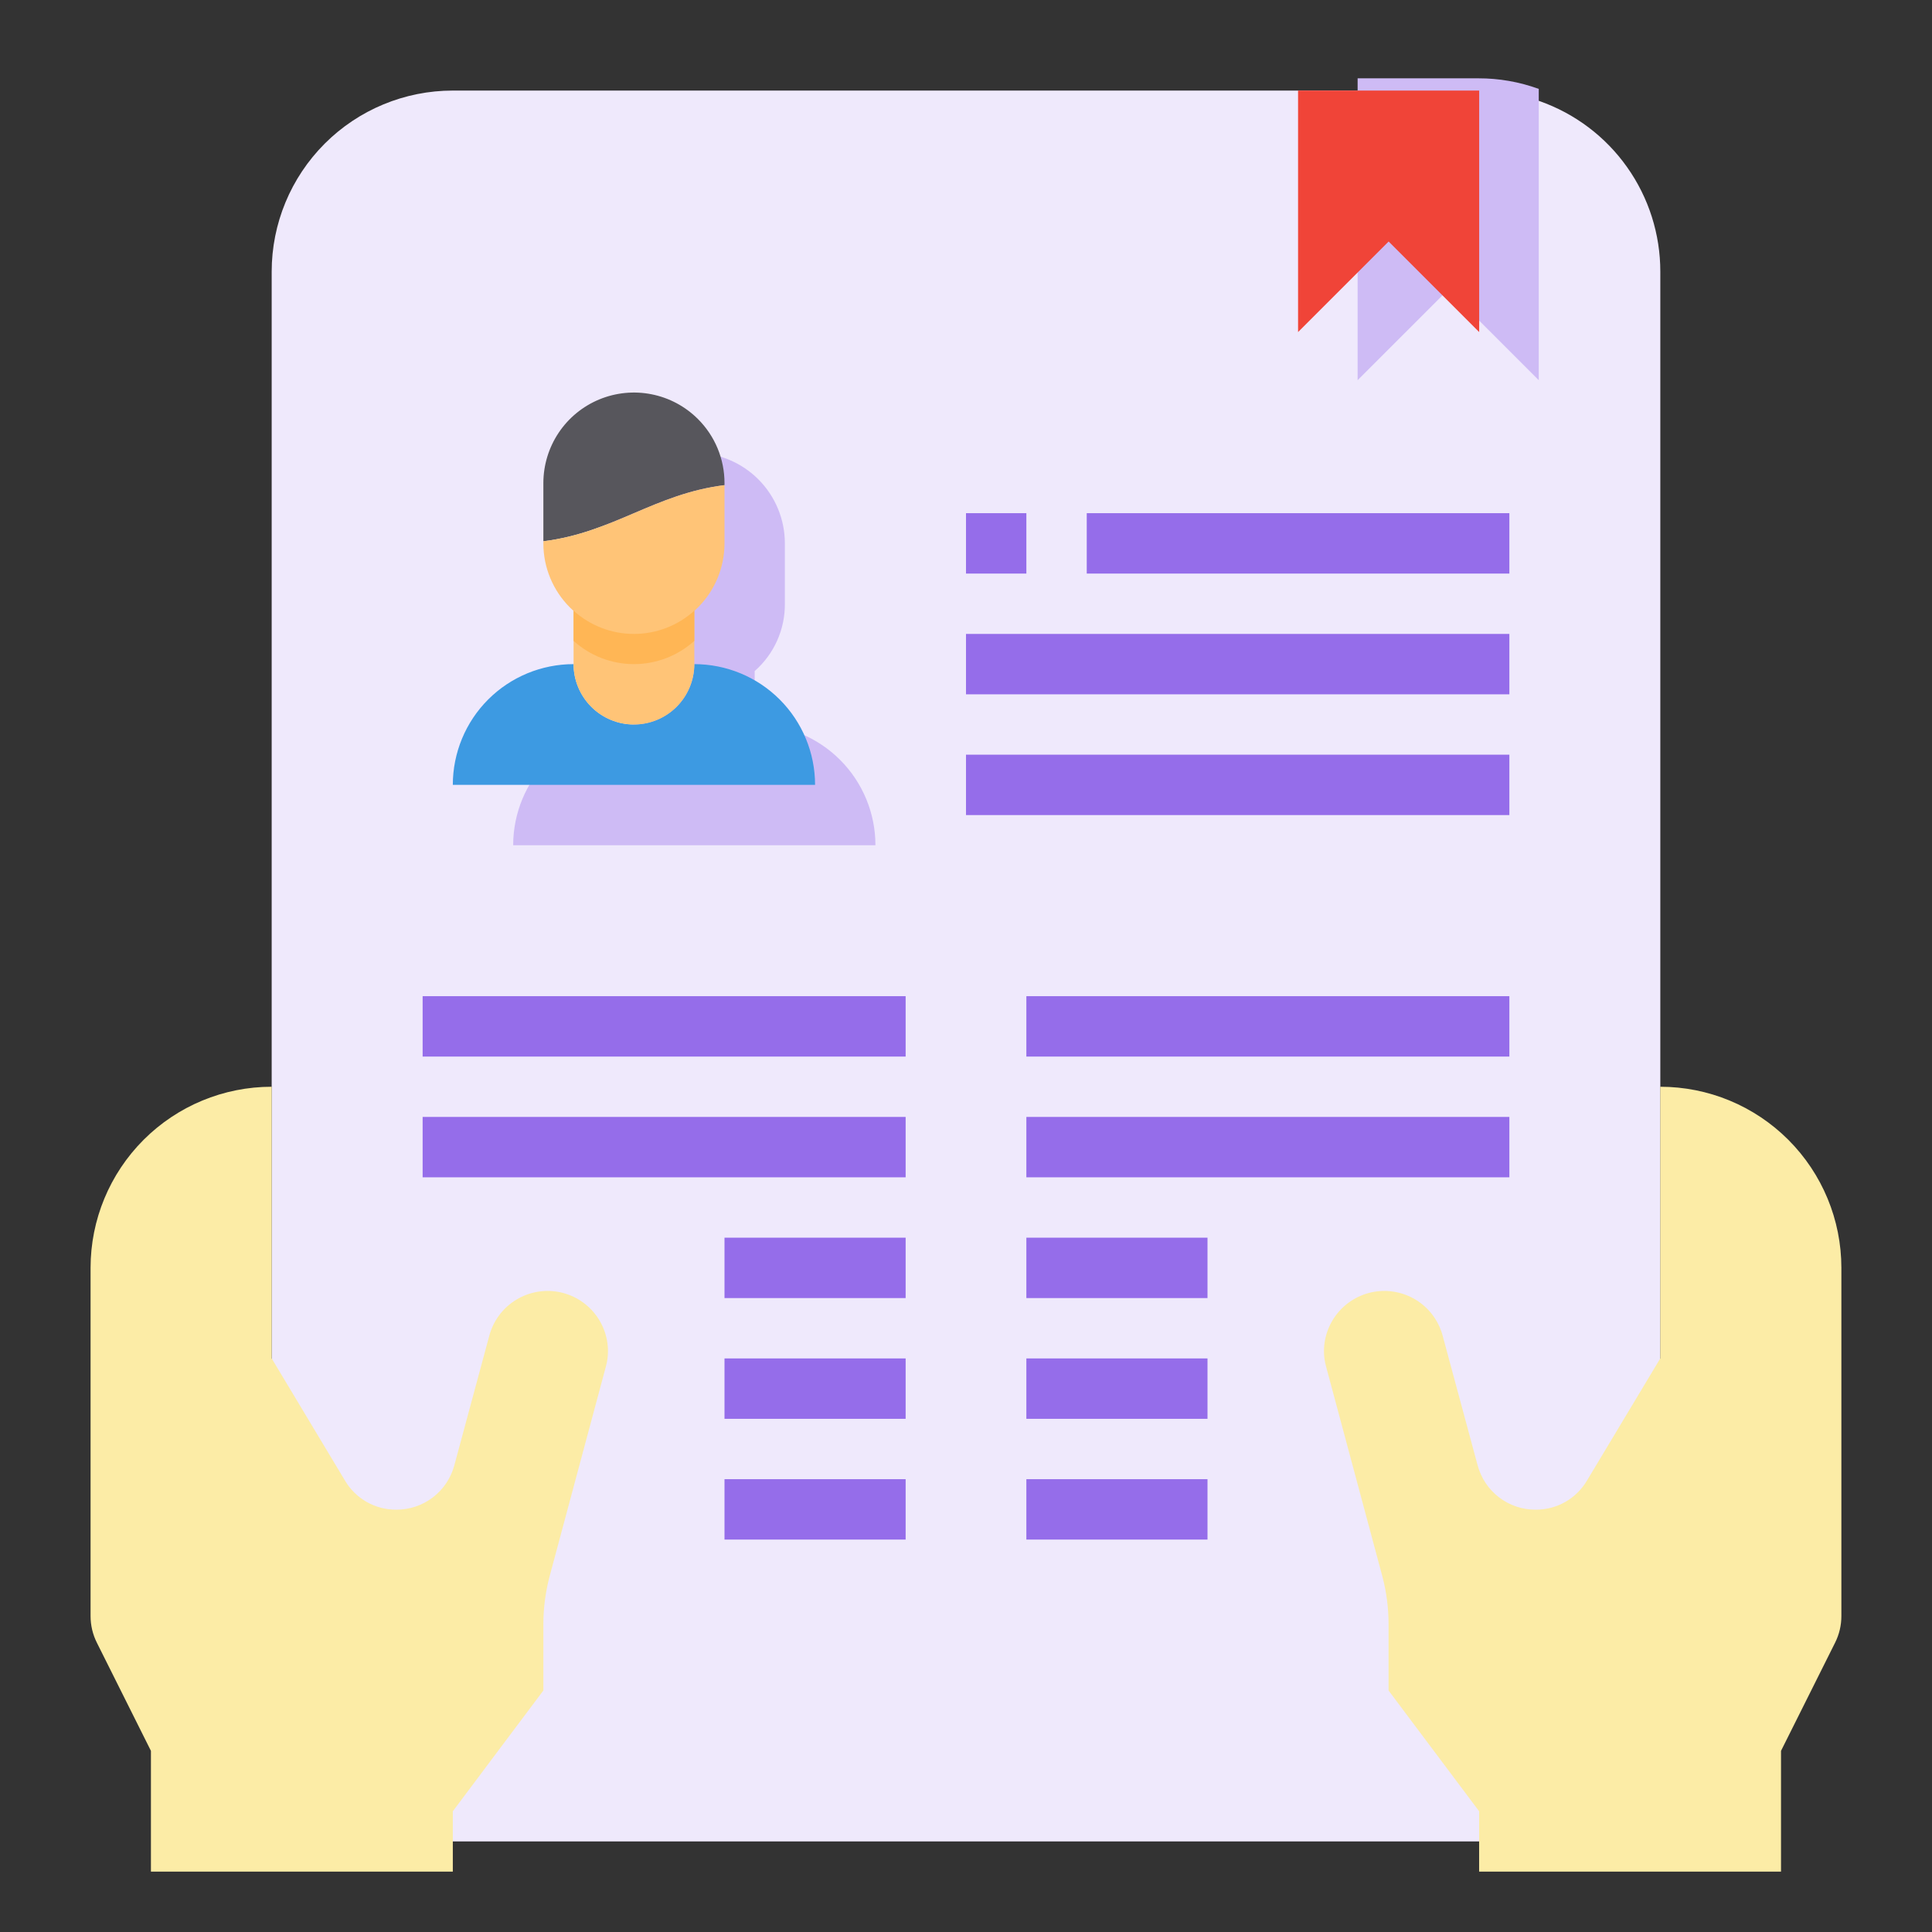
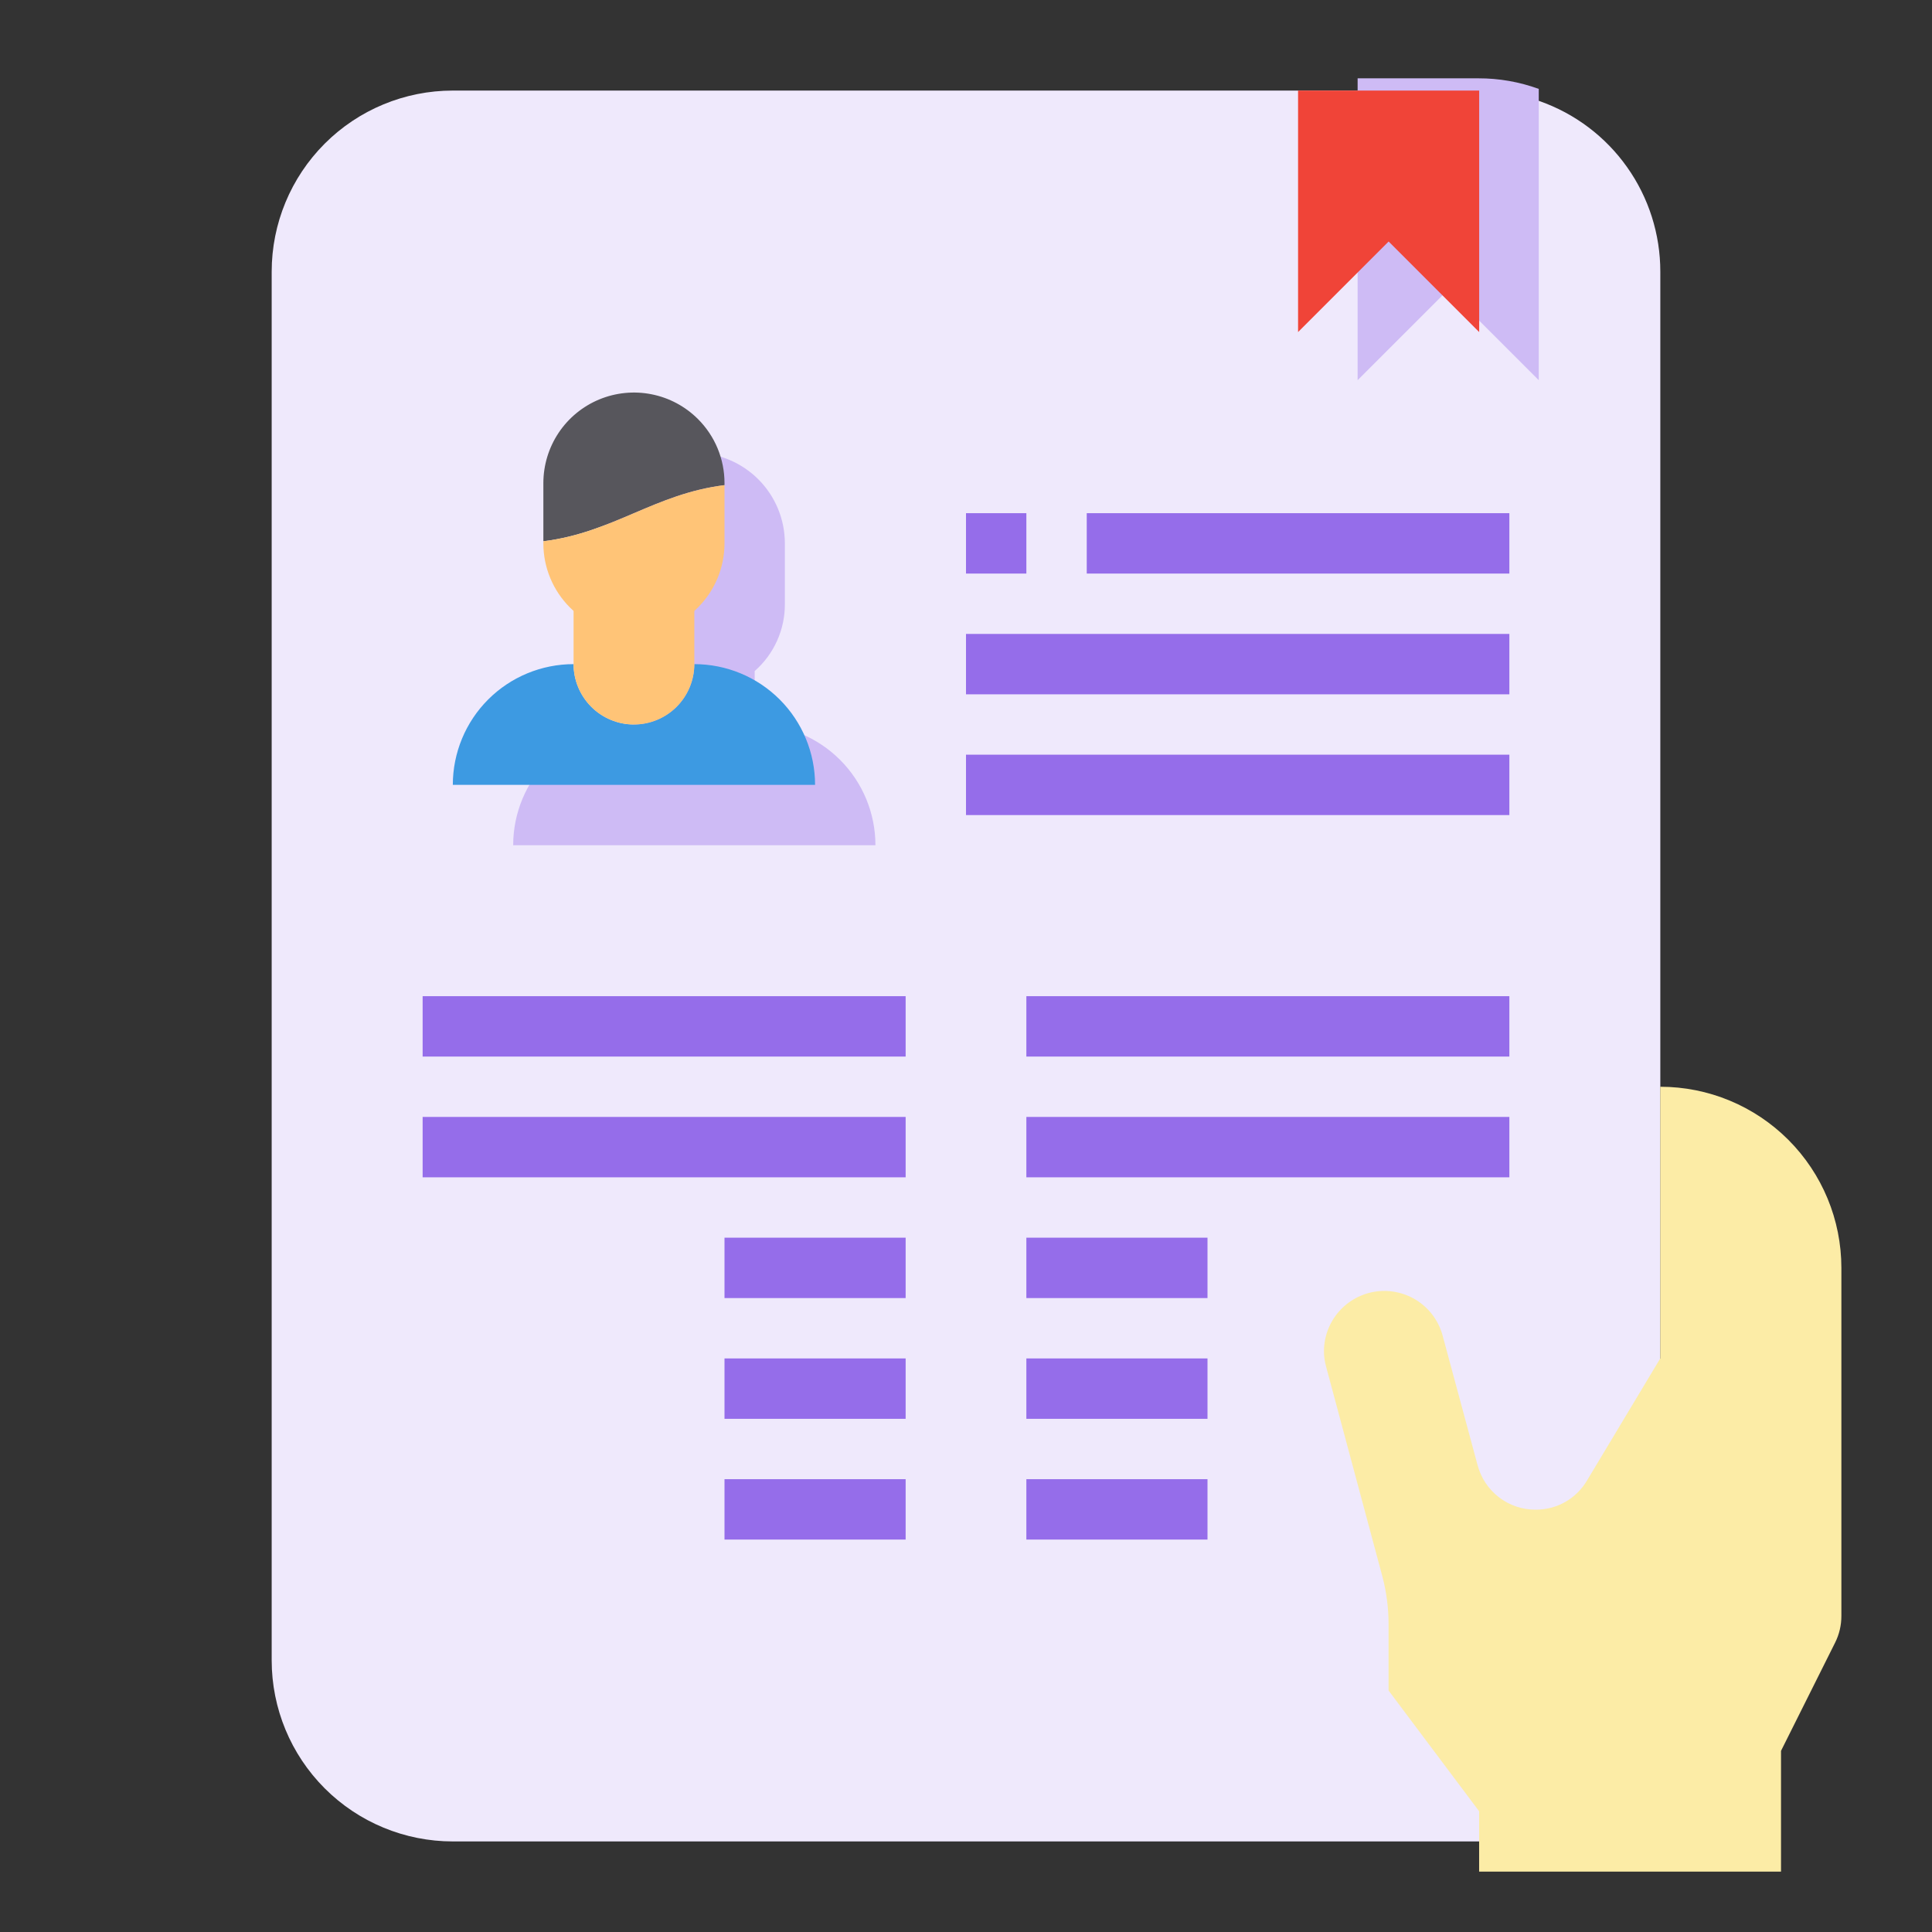
<svg xmlns="http://www.w3.org/2000/svg" width="74" height="74" viewBox="0 0 74 74" fill="none">
  <rect x="0" y="0" width="74" height="74" fill="#333333" stroke="none" />
  <path d="M63.594 10.406V63.594C63.594 65.434 62.863 67.198 61.562 68.499C60.261 69.8 58.496 70.531 56.656 70.531H17.344C15.504 70.531 13.739 69.8 12.438 68.499C11.137 67.198 10.406 65.434 10.406 63.594V10.406C10.406 8.566 11.137 6.802 12.438 5.501C13.739 4.2 15.504 3.469 17.344 3.469H56.656C57.445 3.467 58.228 3.604 58.969 3.873C60.322 4.348 61.494 5.232 62.322 6.403C63.151 7.573 63.595 8.972 63.594 10.406Z" fill="#EFE9FC" />
  <path d="M70.529 48.562V61.894C70.53 62.251 70.447 62.604 70.286 62.923L68.217 67.062V71.688H56.654V69.375L53.185 64.75V62.195C53.184 61.59 53.106 60.988 52.954 60.403L50.792 52.343C50.737 52.148 50.709 51.945 50.711 51.742C50.715 51.183 50.921 50.645 51.292 50.226C51.662 49.808 52.172 49.537 52.726 49.465C53.28 49.394 53.842 49.525 54.307 49.835C54.772 50.145 55.108 50.613 55.255 51.153L56.596 56.124C56.727 56.613 57.015 57.045 57.417 57.352C57.819 57.66 58.31 57.826 58.816 57.824H58.839C59.232 57.823 59.617 57.72 59.957 57.526C60.298 57.331 60.582 57.051 60.782 56.714L63.592 52.031V41.625C65.432 41.625 67.196 42.356 68.497 43.657C69.798 44.958 70.529 46.723 70.529 48.562Z" fill="#FCECA6" />
-   <path d="M23.287 51.742C23.288 51.945 23.261 52.148 23.206 52.343L21.044 60.403C20.892 60.988 20.814 61.59 20.812 62.195V64.75L17.344 69.375V71.688H5.781V67.062L3.712 62.923C3.551 62.604 3.468 62.251 3.469 61.894V48.562C3.469 46.723 4.2 44.958 5.501 43.657C6.802 42.356 8.566 41.625 10.406 41.625V52.031L13.216 56.714C13.416 57.051 13.7 57.331 14.041 57.526C14.381 57.72 14.766 57.823 15.158 57.824H15.182C15.687 57.826 16.179 57.66 16.581 57.352C16.983 57.045 17.271 56.613 17.402 56.124L18.743 51.153C18.889 50.613 19.226 50.145 19.691 49.835C20.156 49.525 20.718 49.394 21.272 49.465C21.826 49.537 22.336 49.808 22.706 50.226C23.077 50.645 23.283 51.183 23.287 51.742Z" fill="#FCECA6" />
  <path d="M58.938 3.405V14.562L55.469 11.094L52 14.562V3H56.625C57.414 2.998 58.197 3.135 58.938 3.405Z" fill="#CEBBF5" />
  <path d="M56.656 3.469V12.719L53.188 9.25L49.719 12.719V3.469H56.656Z" fill="#F04438" />
  <path d="M28.906 27.75V25.703C29.273 25.382 29.566 24.985 29.765 24.54C29.965 24.095 30.066 23.613 30.062 23.125V20.812C30.062 19.892 29.697 19.01 29.047 18.36C28.396 17.709 27.514 17.344 26.594 17.344C25.674 17.344 24.791 17.709 24.141 18.36C23.491 19.01 23.125 19.892 23.125 20.812V23.125C23.122 23.613 23.223 24.095 23.422 24.54C23.622 24.985 23.915 25.382 24.281 25.703V27.75C23.055 27.75 21.878 28.237 21.011 29.105C20.143 29.972 19.656 31.148 19.656 32.375H33.531C33.531 31.148 33.044 29.972 32.177 29.105C31.309 28.237 30.133 27.75 28.906 27.75Z" fill="#CEBBF5" />
  <path d="M26.733 16.05C27.055 16.371 27.311 16.753 27.486 17.174C27.66 17.595 27.75 18.045 27.75 18.501V18.582C25.067 18.917 23.495 20.397 20.812 20.732V18.501C20.813 17.815 21.017 17.145 21.398 16.575C21.779 16.005 22.321 15.561 22.954 15.299C23.588 15.037 24.285 14.968 24.957 15.102C25.63 15.235 26.247 15.565 26.733 16.05Z" fill="#57565C" />
  <path d="M24.281 27.75C24.894 27.748 25.481 27.504 25.914 27.071C26.348 26.637 26.592 26.05 26.594 25.438C27.82 25.438 28.997 25.925 29.864 26.792C30.732 27.66 31.219 28.836 31.219 30.062H17.344C17.344 28.836 17.831 27.66 18.698 26.792C19.566 25.925 20.742 25.438 21.969 25.438C21.971 26.05 22.215 26.637 22.648 27.071C23.081 27.504 23.669 27.748 24.281 27.75Z" fill="#3D9AE2" />
  <path d="M21.969 23.125V25.438C21.969 26.051 22.212 26.639 22.646 27.073C23.08 27.506 23.668 27.75 24.281 27.75C24.895 27.75 25.483 27.506 25.916 27.073C26.35 26.639 26.594 26.051 26.594 25.438V23.125H21.969Z" fill="#FFC477" />
  <path d="M27.75 18.582V20.814C27.75 21.734 27.384 22.616 26.734 23.266C26.084 23.917 25.201 24.282 24.281 24.282C23.361 24.282 22.479 23.917 21.828 23.266C21.178 22.616 20.812 21.734 20.812 20.814V20.733C23.495 20.397 25.067 18.917 27.75 18.582Z" fill="#FFC477" />
-   <path d="M26.594 23.391V24.547C25.96 25.12 25.136 25.437 24.281 25.437C23.427 25.437 22.603 25.12 21.969 24.547V23.391C22.603 23.964 23.427 24.281 24.281 24.281C25.136 24.281 25.96 23.964 26.594 23.391Z" fill="#FFB655" />
  <path d="M37 28.906H57.812V31.219H37V28.906Z" fill="#956DEA" />
  <path d="M37 24.281H57.812V26.594H37V24.281Z" fill="#956DEA" />
  <path d="M37 19.656H39.312V21.969H37V19.656Z" fill="#956DEA" />
  <path d="M41.625 19.656H57.812V21.969H41.625V19.656Z" fill="#956DEA" />
  <path d="M16.188 38.156H34.688V40.469H16.188V38.156Z" fill="#956DEA" />
  <path d="M16.188 42.781H34.688V45.094H16.188V42.781Z" fill="#956DEA" />
  <path d="M39.312 38.156H57.812V40.469H39.312V38.156Z" fill="#956DEA" />
  <path d="M39.312 42.781H57.812V45.094H39.312V42.781Z" fill="#956DEA" />
  <path d="M39.312 47.406H46.25V49.719H39.312V47.406Z" fill="#956DEA" />
  <path d="M39.312 52.031H46.25V54.344H39.312V52.031Z" fill="#956DEA" />
  <path d="M39.312 56.656H46.25V58.969H39.312V56.656Z" fill="#956DEA" />
  <path d="M27.75 47.406H34.688V49.719H27.75V47.406Z" fill="#956DEA" />
  <path d="M27.75 52.031H34.688V54.344H27.75V52.031Z" fill="#956DEA" />
  <path d="M27.75 56.656H34.688V58.969H27.75V56.656Z" fill="#956DEA" />
</svg>